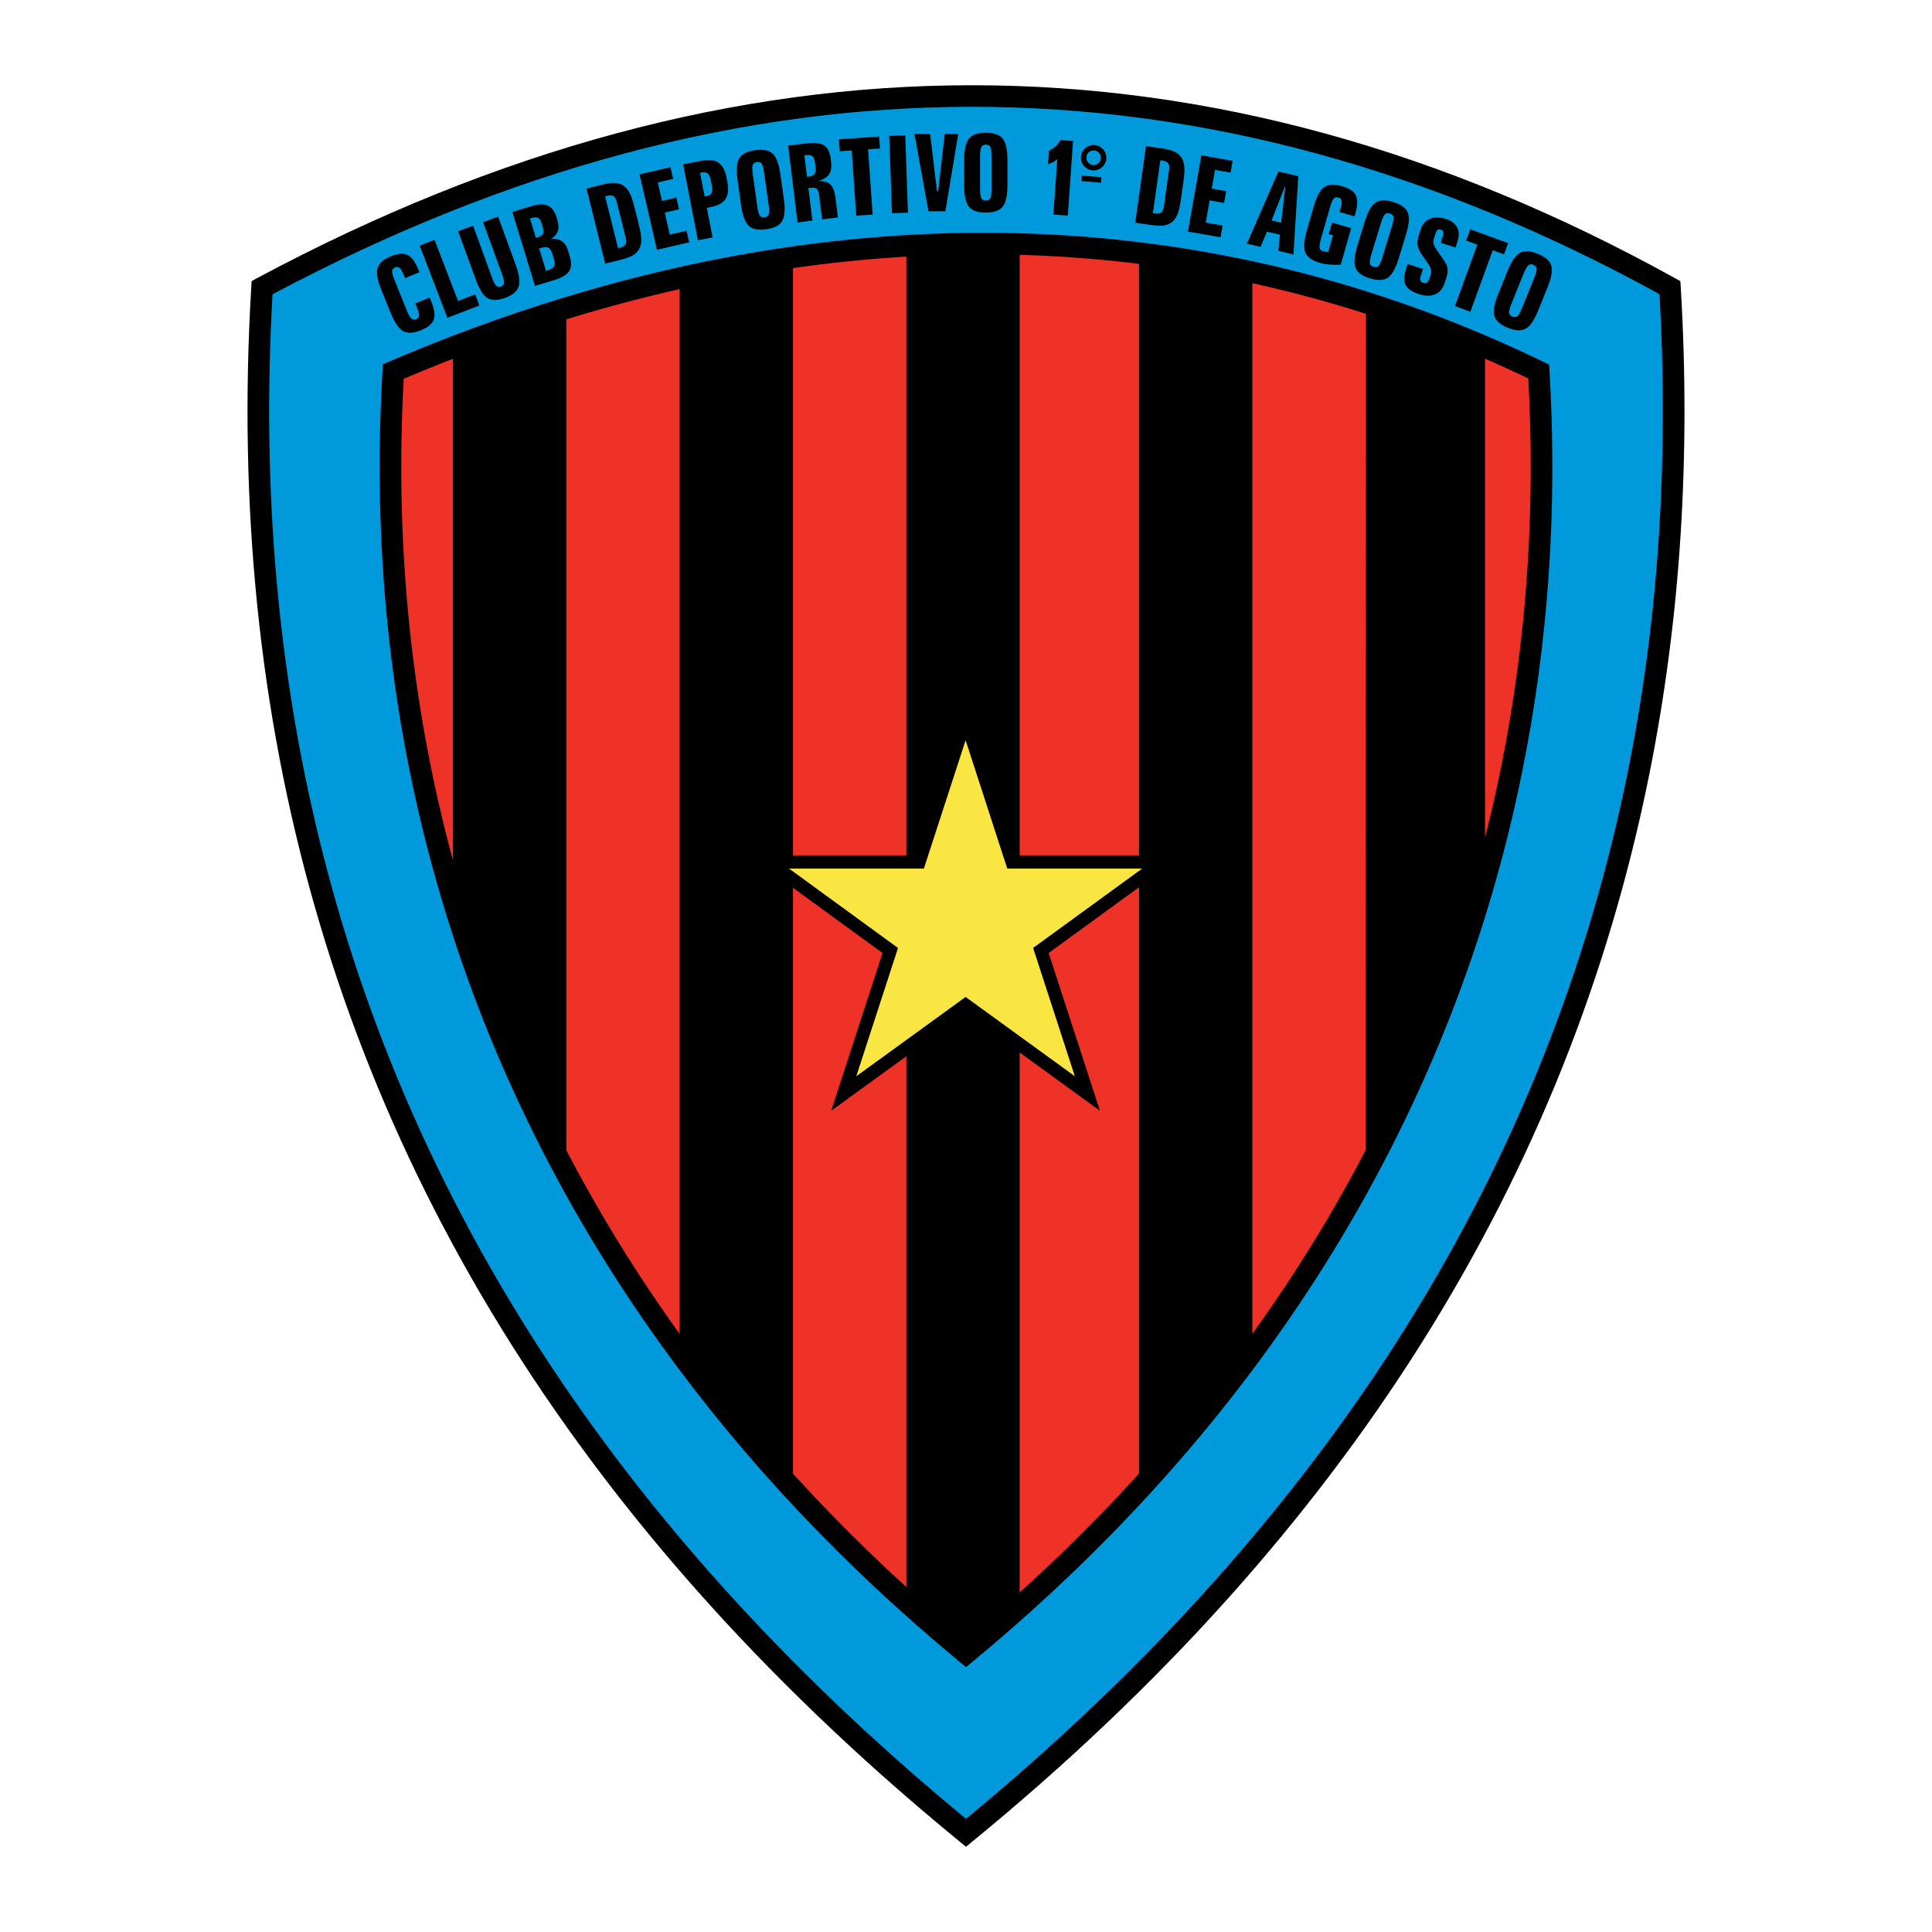
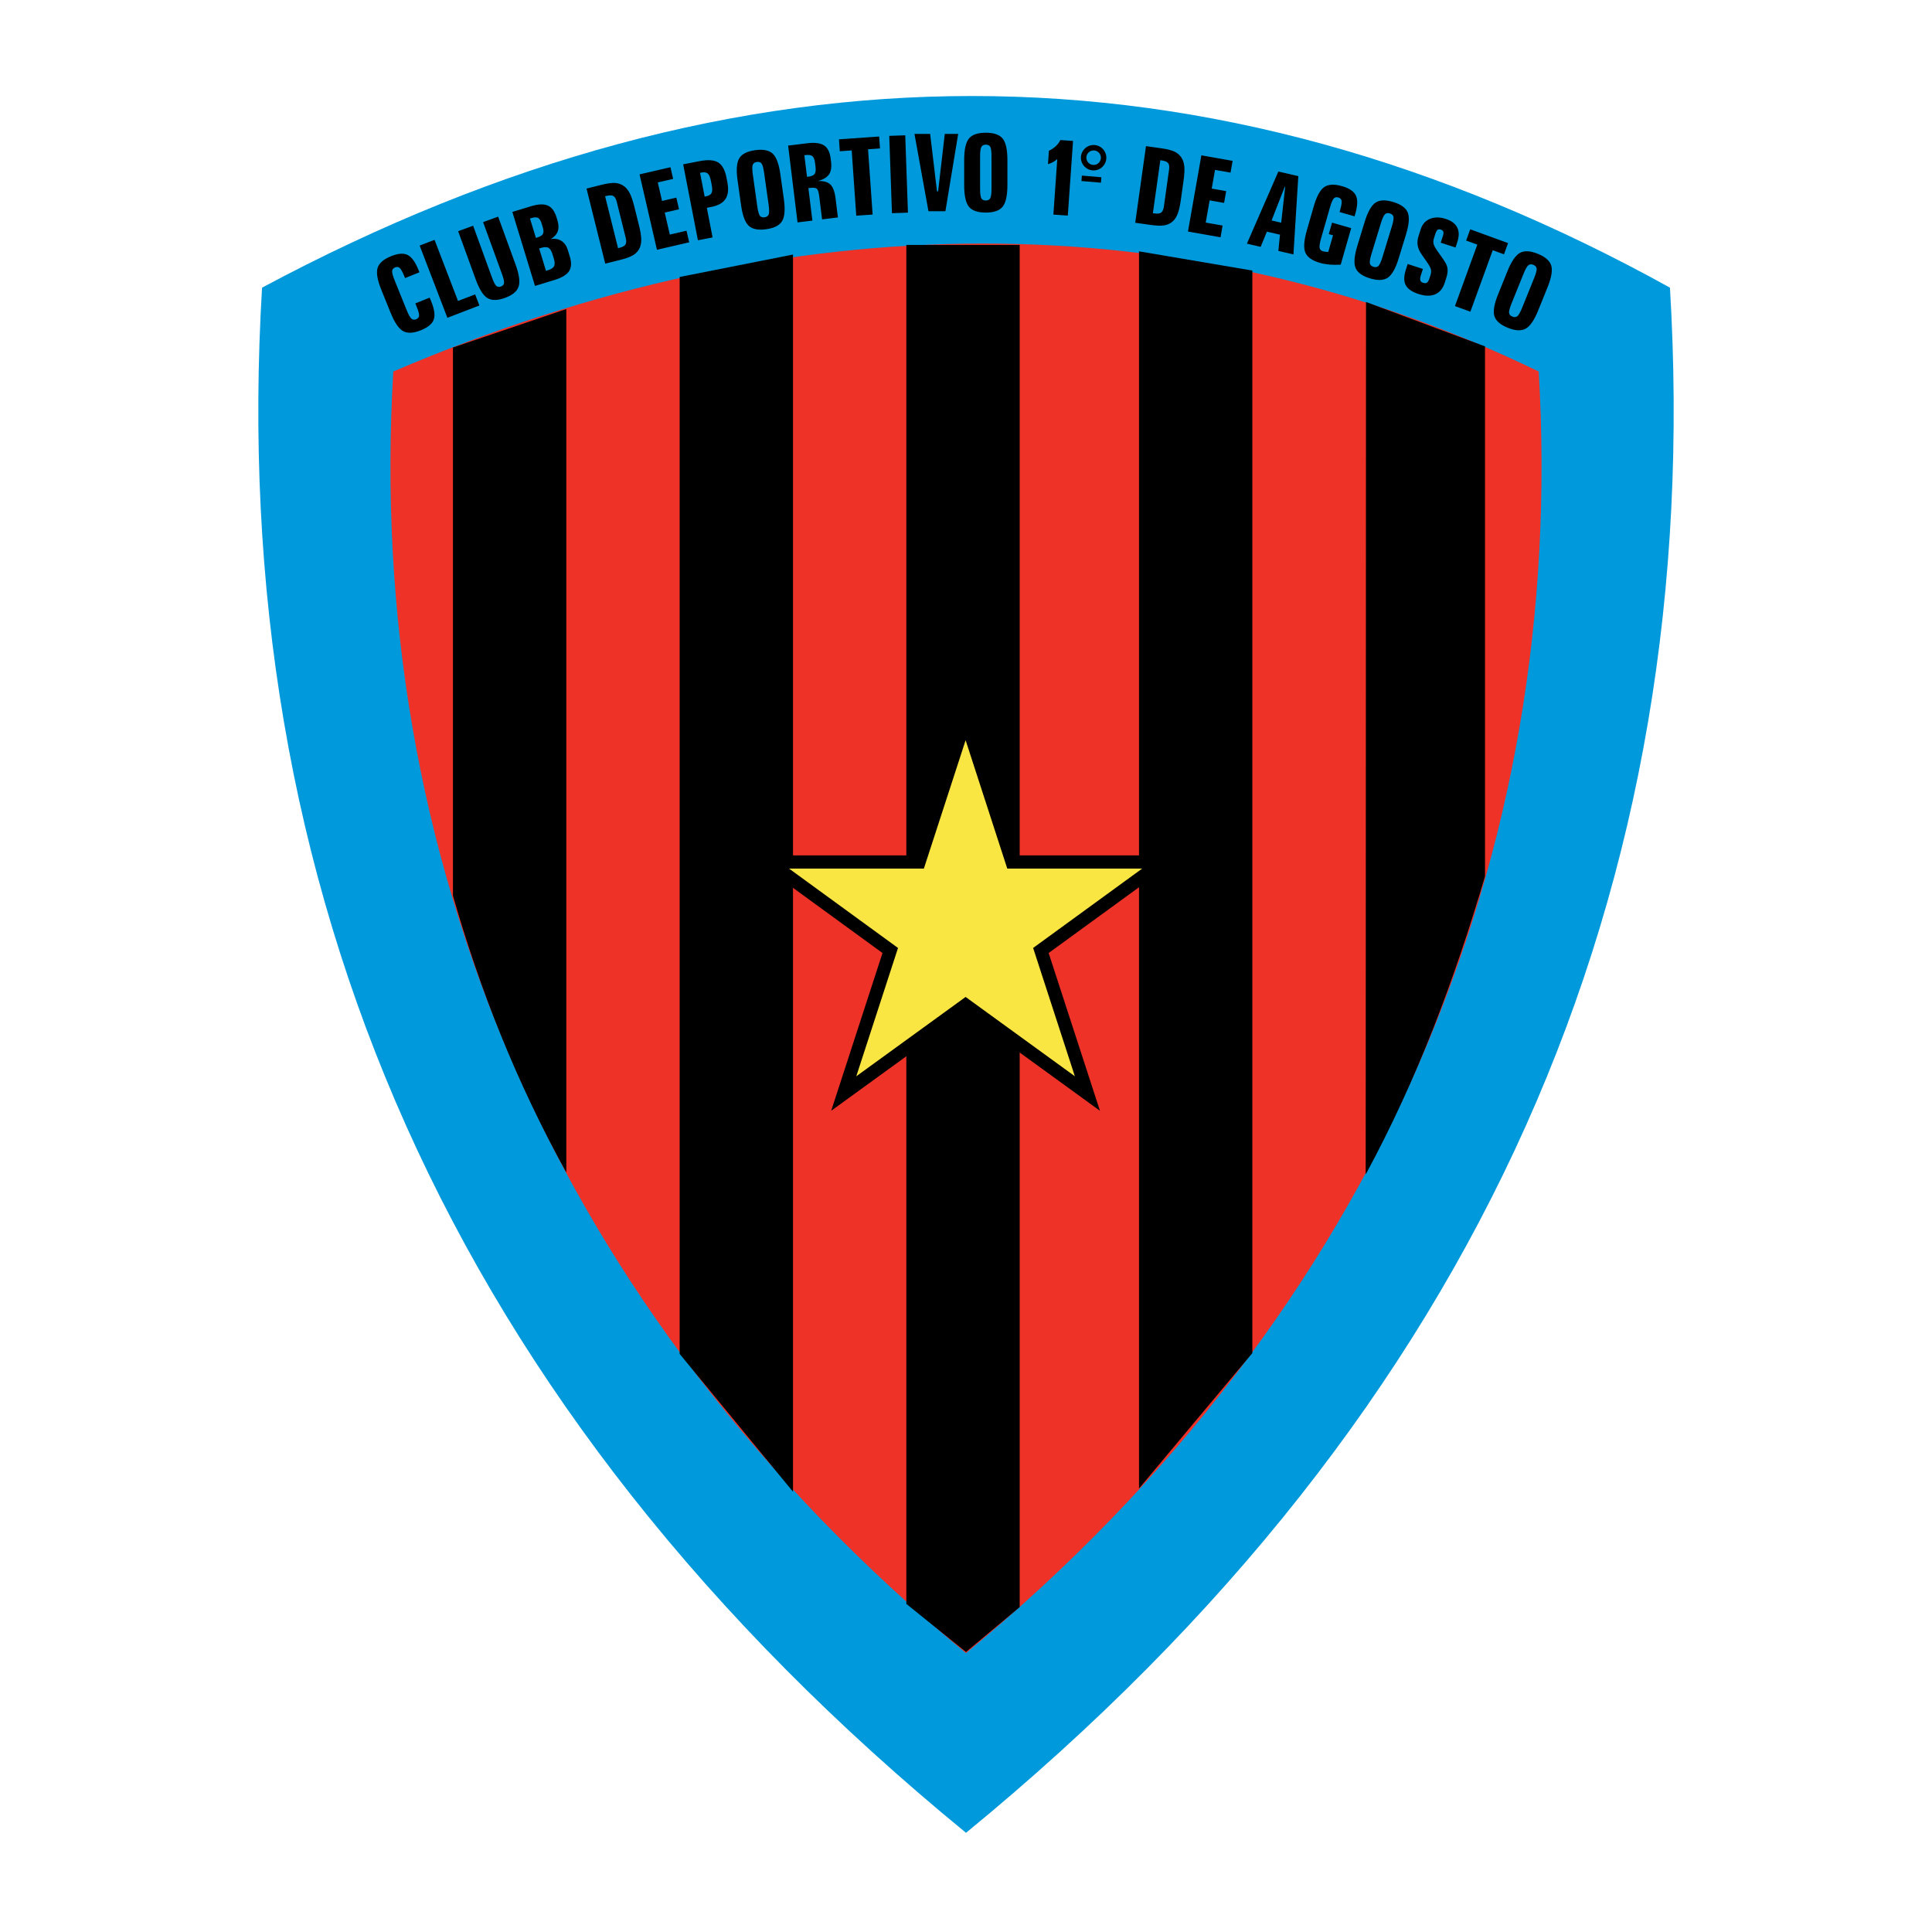
<svg xmlns="http://www.w3.org/2000/svg" version="1.0" id="Layer_1" x="0px" y="0px" width="192.756px" height="192.756px" viewBox="0 0 192.756 192.756" enable-background="new 0 0 192.756 192.756" xml:space="preserve">
  <g>
    <polygon fill-rule="evenodd" clip-rule="evenodd" fill="#FFFFFF" points="0,0 192.756,0 192.756,192.756 0,192.756 0,0  " />
    <path fill-rule="evenodd" clip-rule="evenodd" fill="#0099DB" d="M26.145,28.7c47.616-25.494,94.438-25.493,140.467,0   c3.571,59.752-18.451,111.736-70.233,154.16C44.596,140.436,22.573,88.452,26.145,28.7L26.145,28.7z" />
-     <path d="M25.64,27.754C49.61,14.92,73.388,8.504,96.973,8.504c23.592,0,46.979,6.42,70.159,19.259l0.52,0.288l0.035,0.586   l0.001,0.008c0.502,8.41,0.5,16.666-0.018,24.764c-0.518,8.093-1.553,16.039-3.117,23.833   c-8.033,40.032-30.011,75.741-67.494,106.45l-0.684,0.561l-0.679-0.562l-0.005-0.004c-7.272-5.957-13.969-12.113-20.102-18.463   c-6.123-6.34-11.674-12.867-16.666-19.576c-25.677-34.514-36.44-73.74-33.854-117.01l0.036-0.595L25.64,27.754L25.64,27.754z    M96.973,10.656c-23.061,0-46.322,6.235-69.785,18.704c-2.422,42.533,8.222,81.088,33.458,115.01   c4.933,6.631,10.425,13.086,16.49,19.365c5.866,6.074,12.276,11.986,19.24,17.732c36.663-30.252,58.182-65.35,66.067-104.645   c1.541-7.678,2.562-15.529,3.075-23.548c0.5-7.827,0.514-15.803,0.051-23.923C142.893,16.888,120.027,10.656,96.973,10.656   L96.973,10.656z M95.701,183.693c0.01,0.008,0.021,0.018,0.001,0.002L95.701,183.693L95.701,183.693z" />
    <path fill-rule="evenodd" clip-rule="evenodd" fill="#EE3228" d="M39.239,37.065c39.652-16.969,79.066-17.068,114.277,0   c2.852,48.137-15.797,93.691-57.139,127.869C55.036,130.756,36.388,85.202,39.239,37.065L39.239,37.065z" />
-     <path d="M38.819,36.078c0.061-0.026,0.122-0.052,0.182-0.078c5.579-2.38,11.158-4.43,16.727-6.148   c5.568-1.718,11.12-3.103,16.645-4.153c28.399-5.397,56.097-1.968,81.611,10.4l0.572,0.277l0.037,0.626c0,0.002,0,0.005,0,0.007   c0.402,6.787,0.38,13.52-0.07,20.176c-0.449,6.648-1.328,13.233-2.64,19.731c-6.732,33.357-24.856,64.074-54.82,88.845   l-0.685,0.566l-0.685-0.566l-0.006-0.006c-5.816-4.809-11.192-9.848-16.128-15.092c-4.929-5.236-9.418-10.678-13.471-16.301   c-20.833-28.91-29.991-62.464-27.925-97.361l0.039-0.661L38.819,36.078L38.819,36.078z M56.357,31.902   c-5.343,1.649-10.706,3.611-16.079,5.887c-1.884,34.179,7.152,67.018,27.549,95.32c3.99,5.537,8.42,10.906,13.294,16.084   c4.674,4.965,9.758,9.752,15.255,14.342c29.156-24.342,46.812-54.414,53.396-87.039c1.288-6.382,2.153-12.875,2.598-19.454   c0.431-6.368,0.465-12.804,0.106-19.285c-24.933-11.938-51.978-15.219-79.709-9.949C67.32,28.844,61.846,30.209,56.357,31.902   L56.357,31.902z" />
    <path fill-rule="evenodd" clip-rule="evenodd" d="M45.191,34.669L56.5,30.832v86.145c-5.003-9.049-8.628-18.27-11.309-27.61V34.669   L45.191,34.669z" />
    <path fill-rule="evenodd" clip-rule="evenodd" d="M67.809,27.634l11.309-2.238V148.83l-11.309-13.752   C67.809,135.078,67.809,27.314,67.809,27.634L67.809,27.634z" />
    <path fill-rule="evenodd" clip-rule="evenodd" d="M90.426,24.436h11.308v135.906l-5.356,4.477l-5.952-4.797   C90.426,160.021,90.426,24.117,90.426,24.436L90.426,24.436z" />
    <polygon fill-rule="evenodd" clip-rule="evenodd" points="113.639,25.076 124.947,26.994 124.947,134.996 113.639,148.51    113.639,25.076  " />
    <path fill-rule="evenodd" clip-rule="evenodd" d="M136.287,30.128l11.873,4.429v52.875c-3.016,10.232-6.75,20.222-11.904,29.74   L136.287,30.128L136.287,30.128z" />
    <path fill-rule="evenodd" clip-rule="evenodd" d="M41.735,26.891l0.111,0.276l-1.432,0.579l-0.062-0.155   c-0.184-0.456-0.341-0.741-0.469-0.851c-0.127-0.112-0.283-0.132-0.463-0.06c-0.184,0.075-0.284,0.198-0.297,0.365   c-0.014,0.169,0.071,0.483,0.255,0.939l1.196,2.96c0.182,0.449,0.339,0.732,0.472,0.847c0.132,0.115,0.292,0.136,0.476,0.062   c0.178-0.072,0.274-0.19,0.29-0.353c0.015-0.164-0.056-0.44-0.211-0.825l-0.163-0.403l1.432-0.579l0.159,0.394   c0.316,0.782,0.398,1.386,0.244,1.805c-0.154,0.421-0.58,0.773-1.274,1.054c-0.75,0.303-1.345,0.333-1.781,0.09   c-0.436-0.243-0.853-0.854-1.247-1.83l-0.931-2.305c-0.392-0.969-0.514-1.694-0.367-2.17s0.598-0.869,1.352-1.174   c0.688-0.278,1.235-0.319,1.637-0.123C41.064,25.633,41.423,26.119,41.735,26.891L41.735,26.891z M41.869,24.499l1.486-0.57   l2.341,6.098l1.709-0.656l0.425,1.109l-3.195,1.227L41.869,24.499L41.869,24.499z M45.709,23.067l1.496-0.544l1.868,5.13   c0.168,0.462,0.314,0.751,0.437,0.865c0.123,0.115,0.281,0.138,0.471,0.068c0.186-0.068,0.29-0.185,0.309-0.351   c0.02-0.167-0.055-0.482-0.224-0.944l-1.867-5.13l1.5-0.546l1.746,4.797c0.356,0.979,0.456,1.708,0.297,2.184   c-0.158,0.477-0.613,0.853-1.36,1.125c-0.743,0.271-1.328,0.276-1.75,0.016c-0.423-0.259-0.815-0.884-1.175-1.873L45.709,23.067   L45.709,23.067z M53.792,24.792l0.682,2.231l0.165-0.051c0.339-0.104,0.554-0.241,0.641-0.408c0.086-0.169,0.079-0.424-0.025-0.764   l-0.132-0.43c-0.105-0.343-0.241-0.561-0.407-0.65s-0.42-0.083-0.76,0.021L53.792,24.792L53.792,24.792z M52.877,21.799   l0.592,1.938l0.135-0.042c0.297-0.09,0.486-0.211,0.564-0.36c0.078-0.149,0.073-0.37-0.016-0.66l-0.116-0.381   c-0.09-0.293-0.209-0.479-0.356-0.556c-0.147-0.078-0.371-0.07-0.668,0.021L52.877,21.799L52.877,21.799z M51.118,21.145   l1.846-0.564c0.724-0.222,1.286-0.246,1.682-0.076c0.397,0.17,0.689,0.56,0.875,1.167l0.095,0.31   c0.129,0.423,0.139,0.791,0.029,1.099c-0.11,0.309-0.34,0.564-0.688,0.761c0.424-0.054,0.783,0.014,1.072,0.202   s0.497,0.487,0.621,0.893l0.201,0.657c0.186,0.607,0.161,1.092-0.072,1.455c-0.234,0.363-0.715,0.657-1.442,0.879l-1.961,0.6   L51.118,21.145L51.118,21.145z M60.371,19.581l1.292,5.18l0.142-0.035c0.31-0.078,0.511-0.189,0.6-0.335   c0.09-0.146,0.098-0.367,0.024-0.662l-0.898-3.6c-0.073-0.294-0.184-0.485-0.33-0.571c-0.148-0.085-0.377-0.09-0.688-0.012   L60.371,19.581L60.371,19.581z M58.518,18.813l1.487-0.371c0.581-0.145,1.032-0.207,1.35-0.188c0.317,0.02,0.603,0.115,0.852,0.283   c0.242,0.162,0.444,0.4,0.608,0.711c0.164,0.312,0.322,0.766,0.47,1.361l0.467,1.874c0.148,0.596,0.224,1.072,0.227,1.427   c0.002,0.355-0.066,0.662-0.203,0.918c-0.139,0.261-0.348,0.476-0.624,0.641c-0.278,0.165-0.704,0.32-1.279,0.463l-1.488,0.371   L58.518,18.813L58.518,18.813z M63.808,17.397l3.084-0.712l0.269,1.163l-1.534,0.354l0.426,1.845l1.426-0.329l0.268,1.163   l-1.426,0.329l0.506,2.194l1.666-0.384l0.268,1.157l-3.217,0.743L63.808,17.397L63.808,17.397z M69.843,17.242l0.461,2.373   l0.138-0.027c0.28-0.055,0.463-0.164,0.547-0.325c0.085-0.161,0.092-0.425,0.021-0.787l-0.088-0.453   c-0.07-0.358-0.174-0.597-0.312-0.713c-0.14-0.118-0.35-0.149-0.63-0.095L69.843,17.242L69.843,17.242z M68.16,16.396l1.633-0.318   c0.835-0.162,1.457-0.119,1.859,0.129s0.678,0.746,0.823,1.493l0.096,0.493c0.138,0.708,0.075,1.262-0.187,1.659   s-0.74,0.663-1.433,0.797l-0.43,0.083l0.574,2.956l-1.463,0.284L68.16,16.396L68.16,16.396z M77.858,17.387l0.346,2.463   c0.146,1.036,0.088,1.771-0.169,2.202c-0.258,0.433-0.788,0.706-1.585,0.817c-0.801,0.113-1.385-0.002-1.75-0.341   c-0.364-0.341-0.621-1.035-0.767-2.078l-0.346-2.462c-0.145-1.031-0.089-1.764,0.167-2.192c0.256-0.43,0.786-0.701,1.587-0.813   c0.801-0.113,1.385,0.002,1.75,0.343C77.458,15.668,77.713,16.356,77.858,17.387L77.858,17.387z M76.239,17.261   c-0.07-0.494-0.156-0.809-0.256-0.944c-0.102-0.135-0.262-0.188-0.475-0.158c-0.21,0.029-0.347,0.126-0.408,0.289   c-0.062,0.164-0.058,0.489,0.01,0.972l0.444,3.162c0.069,0.491,0.155,0.804,0.256,0.938c0.101,0.135,0.26,0.188,0.474,0.159   c0.21-0.03,0.346-0.126,0.409-0.287c0.062-0.162,0.059-0.486-0.009-0.969L76.239,17.261L76.239,17.261z M80.252,15.488l0.265,2.154   l0.139-0.017c0.308-0.038,0.515-0.127,0.617-0.268c0.102-0.14,0.133-0.375,0.093-0.704l-0.05-0.409   c-0.041-0.329-0.128-0.55-0.261-0.661c-0.133-0.113-0.355-0.15-0.663-0.112L80.252,15.488L80.252,15.488z M78.631,14.527   l1.916-0.235c0.751-0.092,1.309-0.019,1.669,0.217c0.361,0.236,0.582,0.67,0.659,1.301l0.04,0.322   c0.067,0.549-0.001,0.973-0.204,1.268c-0.202,0.295-0.572,0.518-1.105,0.663c0.57-0.021,0.987,0.096,1.245,0.348   c0.26,0.252,0.432,0.721,0.516,1.404l0.231,1.879l-1.58,0.194l-0.289-2.353c-0.047-0.384-0.131-0.622-0.249-0.711   c-0.118-0.089-0.337-0.114-0.655-0.075l-0.171,0.021l0.397,3.237l-1.48,0.182L78.631,14.527L78.631,14.527z M83.705,13.901   l4.009-0.28l0.083,1.19l-1.191,0.083l0.456,6.511l-1.633,0.114l-0.456-6.511l-1.185,0.083L83.705,13.901L83.705,13.901z    M88.721,13.556l1.595-0.056l0.27,7.715l-1.595,0.056L88.721,13.556L88.721,13.556z M91.236,13.357H92.8l0.685,5.736h0.11   l0.666-5.736H95.6l-1.277,7.719h-1.69L91.236,13.357L91.236,13.357z M100.51,15.975v2.487c0,1.046-0.158,1.765-0.474,2.157   c-0.315,0.393-0.879,0.589-1.684,0.589c-0.809,0-1.371-0.195-1.685-0.583c-0.313-0.388-0.471-1.111-0.471-2.164v-2.487   c0-1.042,0.158-1.759,0.471-2.147c0.313-0.39,0.876-0.585,1.685-0.585c0.81,0,1.372,0.195,1.685,0.583   C100.353,14.216,100.51,14.933,100.51,15.975L100.51,15.975z M98.924,15.624c0-0.498-0.042-0.823-0.122-0.97   c-0.083-0.148-0.233-0.223-0.449-0.223c-0.211,0-0.36,0.076-0.444,0.229c-0.083,0.153-0.125,0.476-0.125,0.963v3.193   c0,0.496,0.042,0.817,0.123,0.965c0.08,0.147,0.23,0.223,0.446,0.223c0.212,0,0.361-0.077,0.444-0.227   c0.084-0.152,0.127-0.474,0.127-0.961V15.624L98.924,15.624z M105.794,13.973l1.263,0.088l-0.521,7.449l-1.44-0.101l0.388-5.538   c-0.134,0.119-0.279,0.222-0.432,0.304c-0.152,0.084-0.319,0.152-0.496,0.202l0.094-1.336c0.267-0.126,0.498-0.28,0.689-0.46   c0.192-0.179,0.345-0.382,0.454-0.609L105.794,13.973L105.794,13.973z M115.766,15.986l-0.743,5.287l0.145,0.02   c0.317,0.044,0.545,0.016,0.682-0.086c0.138-0.101,0.229-0.304,0.271-0.604l0.517-3.675c0.042-0.301,0.011-0.519-0.093-0.653   c-0.104-0.134-0.315-0.225-0.633-0.269L115.766,15.986L115.766,15.986z M114.335,14.58l1.518,0.213   c0.593,0.083,1.034,0.195,1.322,0.331c0.287,0.137,0.516,0.333,0.685,0.581c0.163,0.241,0.262,0.538,0.297,0.887   c0.035,0.351,0.011,0.831-0.074,1.438l-0.269,1.913c-0.086,0.608-0.193,1.078-0.324,1.408s-0.31,0.589-0.532,0.776   c-0.227,0.19-0.501,0.311-0.818,0.36c-0.319,0.049-0.772,0.034-1.36-0.049l-1.518-0.213L114.335,14.58L114.335,14.58z    M119.862,15.498l3.117,0.55l-0.207,1.175l-1.55-0.273l-0.328,1.865l1.44,0.254l-0.207,1.175l-1.441-0.254l-0.391,2.217   l1.684,0.297l-0.206,1.17l-3.251-0.573L119.862,15.498L119.862,15.498z M128.183,18.625l-1.316,3.371l0.958,0.221l0.398-3.583   L128.183,18.625L128.183,18.625z M127.544,17.113l1.991,0.459l-0.49,7.809l-1.505-0.347l0.164-1.621l-1.306-0.301l-0.624,1.515   l-1.37-0.317L127.544,17.113L127.544,17.113z M135.227,21.297l-0.082,0.286l-1.495-0.429l0.046-0.161   c0.136-0.473,0.188-0.794,0.156-0.96c-0.031-0.167-0.142-0.278-0.328-0.332c-0.19-0.054-0.346-0.019-0.46,0.106   c-0.115,0.125-0.241,0.425-0.377,0.897l-0.88,3.068c-0.134,0.466-0.184,0.786-0.15,0.958c0.034,0.172,0.146,0.287,0.337,0.342   c0.054,0.015,0.122,0.028,0.206,0.04c0.083,0.012,0.191,0.019,0.32,0.024l0.476-1.66l-0.423-0.122l0.327-1.142l1.908,0.547   l-1.046,3.647c-0.41,0.023-0.783,0.021-1.114-0.008c-0.333-0.029-0.651-0.085-0.952-0.171c-0.777-0.223-1.265-0.565-1.459-1.025   s-0.146-1.196,0.144-2.208l0.686-2.39c0.288-1.006,0.639-1.652,1.048-1.937c0.409-0.286,1.006-0.317,1.787-0.093   c0.714,0.205,1.171,0.513,1.369,0.921S135.453,20.506,135.227,21.297L135.227,21.297z M140.275,23.399l-0.728,2.378   c-0.306,1-0.668,1.642-1.083,1.924c-0.417,0.283-1.013,0.307-1.782,0.071c-0.773-0.236-1.255-0.587-1.44-1.049   c-0.187-0.463-0.126-1.2,0.183-2.207l0.727-2.378c0.305-0.996,0.665-1.635,1.078-1.916c0.413-0.281,1.009-0.303,1.782-0.066   c0.773,0.236,1.254,0.587,1.44,1.05C140.639,21.671,140.58,22.403,140.275,23.399L140.275,23.399z M138.861,22.6   c0.146-0.477,0.2-0.799,0.166-0.964c-0.035-0.166-0.157-0.281-0.363-0.344c-0.202-0.062-0.367-0.032-0.492,0.09   c-0.124,0.122-0.259,0.418-0.401,0.885l-0.934,3.053c-0.145,0.474-0.198,0.794-0.165,0.958c0.034,0.165,0.156,0.281,0.362,0.344   c0.203,0.062,0.368,0.032,0.491-0.087c0.124-0.121,0.26-0.416,0.402-0.882L138.861,22.6L138.861,22.6z M145.399,24.142l-0.18,0.552   l-1.479-0.48l0.212-0.652c0.064-0.196,0.079-0.343,0.05-0.441c-0.03-0.097-0.116-0.171-0.255-0.216   c-0.135-0.044-0.243-0.035-0.321,0.024c-0.078,0.061-0.15,0.193-0.215,0.392l-0.155,0.478c-0.061,0.186-0.068,0.366-0.024,0.538   c0.043,0.173,0.164,0.4,0.36,0.676l0.471,0.67c0.023,0.034,0.062,0.088,0.112,0.158c0.229,0.316,0.368,0.584,0.417,0.802   c0.038,0.162,0.05,0.334,0.031,0.513c-0.017,0.179-0.064,0.387-0.141,0.623l-0.146,0.448c-0.185,0.566-0.501,0.947-0.949,1.138   c-0.449,0.191-1.001,0.182-1.651-0.03c-0.663-0.215-1.095-0.514-1.291-0.892c-0.197-0.379-0.189-0.9,0.025-1.56l0.177-0.543   l1.517,0.493l-0.201,0.623c-0.073,0.225-0.093,0.397-0.058,0.513c0.036,0.116,0.133,0.2,0.292,0.251s0.285,0.044,0.376-0.022   c0.092-0.067,0.178-0.222,0.255-0.46l0.093-0.284c0.066-0.205,0.08-0.398,0.04-0.578c-0.041-0.181-0.19-0.448-0.444-0.802   l-0.47-0.676c-0.226-0.319-0.362-0.628-0.408-0.924s-0.012-0.622,0.103-0.974l0.209-0.643c0.16-0.494,0.469-0.835,0.922-1.023   c0.455-0.188,0.982-0.185,1.58,0.009c0.564,0.184,0.942,0.469,1.136,0.857S145.585,23.568,145.399,24.142L145.399,24.142z    M146.685,22.877l3.776,1.375l-0.408,1.121l-1.121-0.408l-2.232,6.133l-1.538-0.56l2.231-6.133l-1.115-0.406L146.685,22.877   L146.685,22.877z M154.4,28.661l-0.932,2.306c-0.392,0.97-0.809,1.578-1.247,1.822c-0.44,0.246-1.035,0.217-1.781-0.084   c-0.75-0.303-1.199-0.694-1.345-1.171c-0.145-0.477-0.02-1.207,0.375-2.182l0.932-2.306c0.39-0.965,0.805-1.571,1.24-1.814   c0.437-0.245,1.031-0.214,1.781,0.088c0.75,0.304,1.199,0.695,1.344,1.172C154.913,26.971,154.79,27.695,154.4,28.661L154.4,28.661   z M153.062,27.741c0.187-0.462,0.27-0.779,0.25-0.946c-0.021-0.167-0.132-0.293-0.332-0.375c-0.197-0.079-0.363-0.064-0.498,0.047   c-0.135,0.11-0.295,0.395-0.478,0.846l-1.196,2.96c-0.186,0.46-0.267,0.773-0.248,0.941c0.02,0.167,0.132,0.293,0.331,0.374   c0.196,0.079,0.363,0.064,0.497-0.044c0.135-0.11,0.295-0.392,0.478-0.844L153.062,27.741L153.062,27.741z" />
    <path d="M109.111,14.466L109.111,14.466c0.35,0,0.667,0.143,0.896,0.374c0.229,0.229,0.372,0.545,0.372,0.894v0.001v0   c0,0.349-0.143,0.666-0.373,0.896c-0.229,0.229-0.546,0.372-0.894,0.372h-0.002l0,0c-0.349,0-0.665-0.143-0.896-0.373   c-0.229-0.229-0.371-0.545-0.372-0.894v-0.001v0c0-0.349,0.144-0.666,0.373-0.896C108.446,14.608,108.763,14.466,109.111,14.466   L109.111,14.466L109.111,14.466z M109.112,15.009L109.112,15.009h-0.002c-0.199,0-0.38,0.082-0.512,0.212   c-0.13,0.131-0.212,0.312-0.212,0.512v0v0.001c0,0.2,0.082,0.381,0.213,0.512c0.131,0.13,0.312,0.211,0.512,0.211l0,0h0.002   c0.199,0,0.381-0.082,0.512-0.212s0.212-0.312,0.212-0.512v0v-0.001c0-0.2-0.082-0.381-0.213-0.512   C109.494,15.09,109.312,15.009,109.112,15.009L109.112,15.009z" />
    <polygon points="107.939,17.519 109.886,17.684 109.841,18.227 107.895,18.062 107.939,17.519  " />
    <polygon points="76.697,85.341 91.22,85.341 95.713,71.518 96.339,69.592 96.965,71.518 101.451,85.341 115.98,85.341    118.007,85.341 116.369,86.533 104.624,95.082 109.117,108.898 109.743,110.824 108.105,109.635 96.339,101.092 84.565,109.635    82.928,110.822 83.554,108.898 88.047,95.082 76.309,86.533 74.672,85.341 76.697,85.341  " />
    <polygon fill="#FAE643" points="91.697,86.659 78.723,86.659 89.21,94.297 89.595,94.577 89.447,95.033 85.431,107.381    95.953,99.746 96.339,99.465 96.725,99.746 107.239,107.379 103.224,95.033 103.076,94.577 103.461,94.297 113.954,86.659    100.974,86.659 100.496,86.659 100.348,86.203 96.339,73.851 92.323,86.203 92.174,86.659 91.697,86.659  " />
  </g>
</svg>